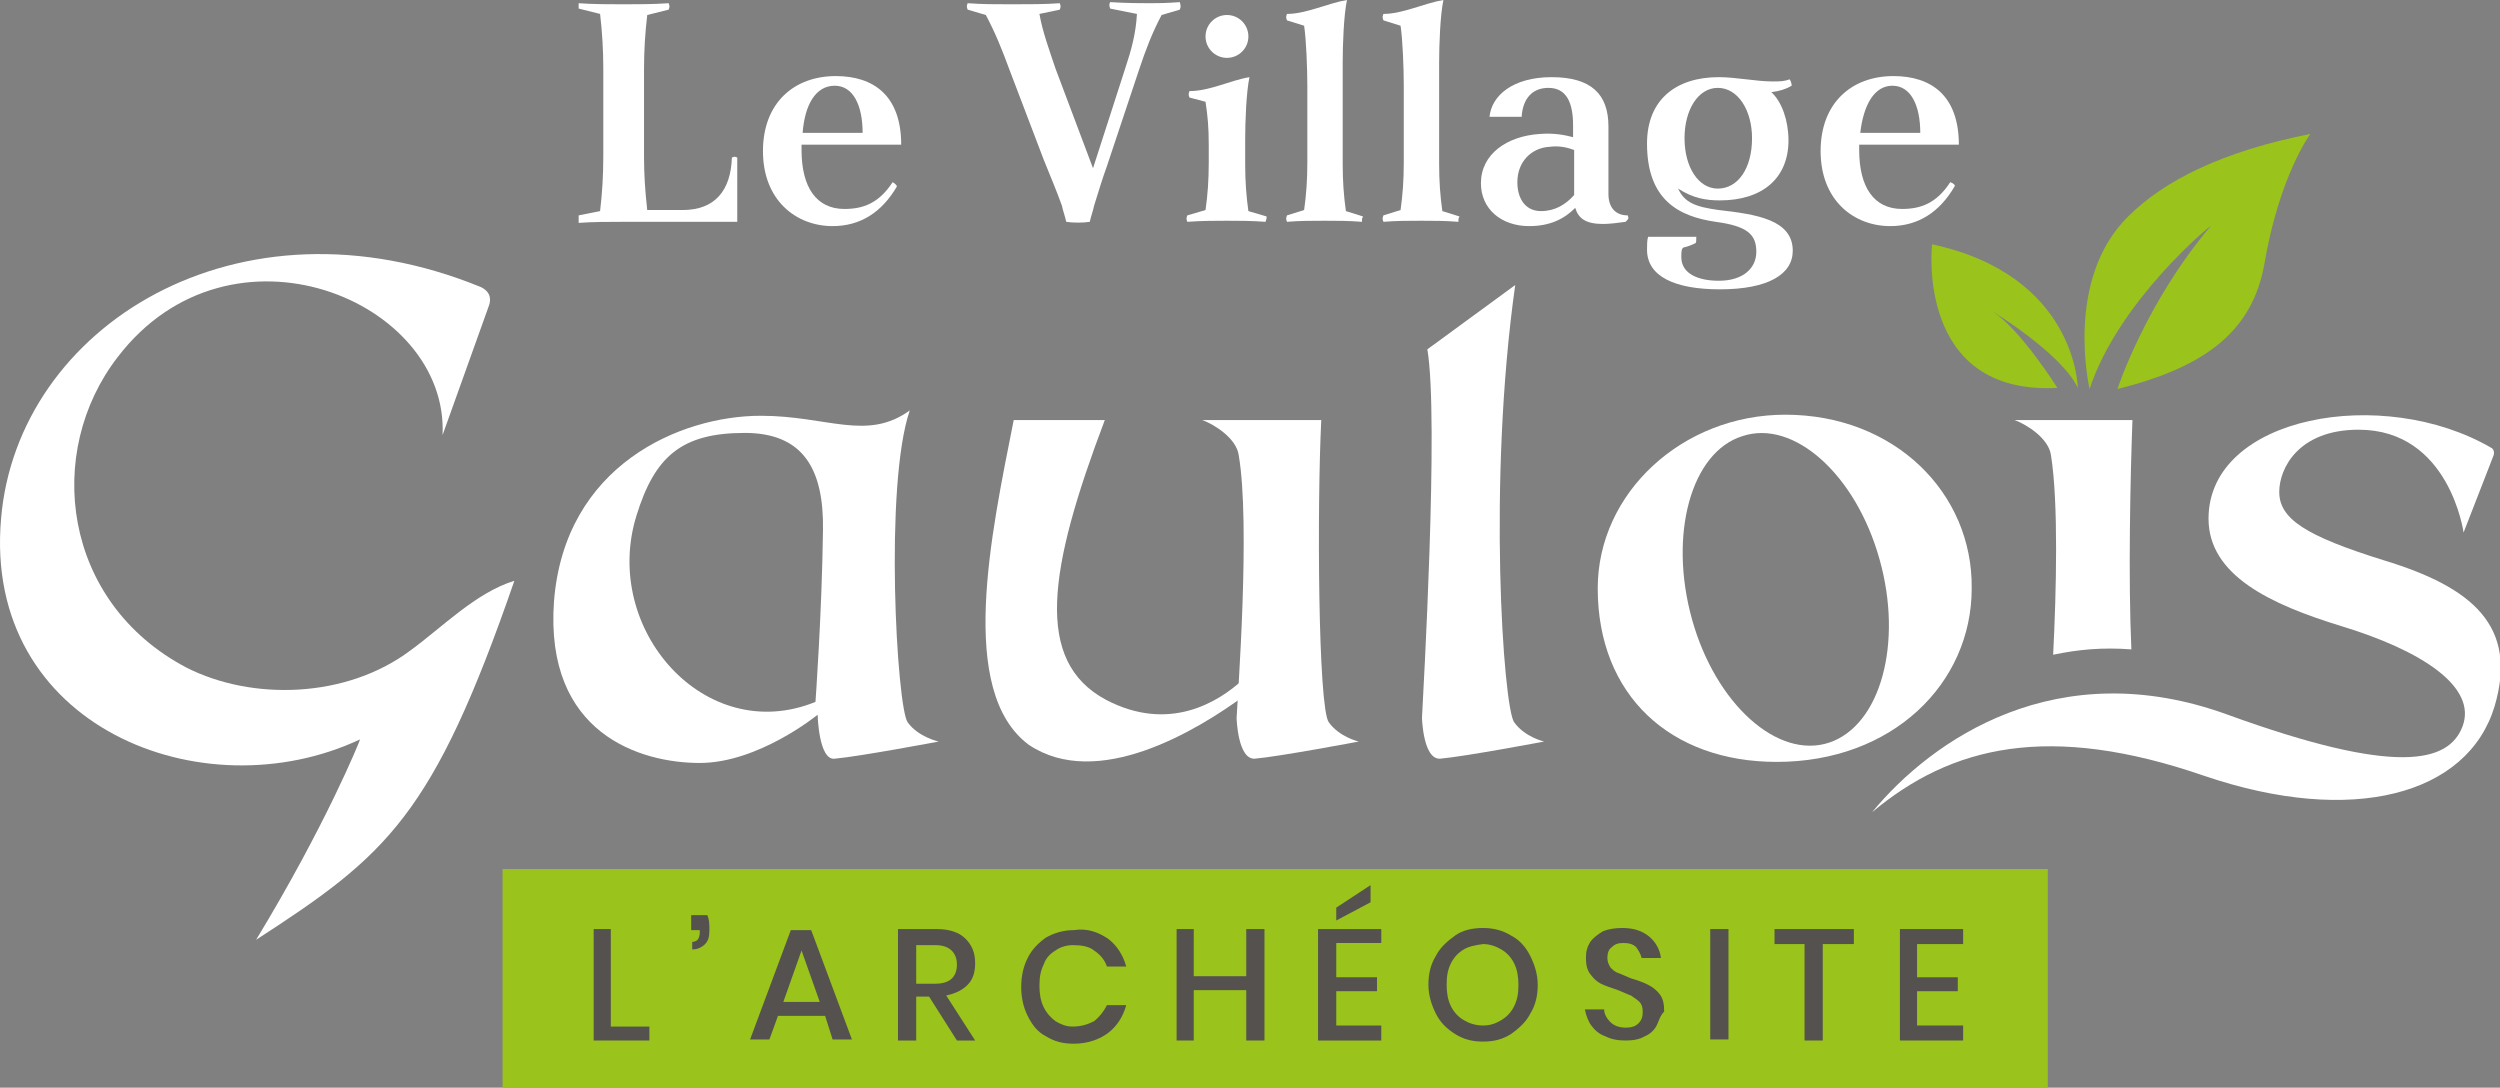
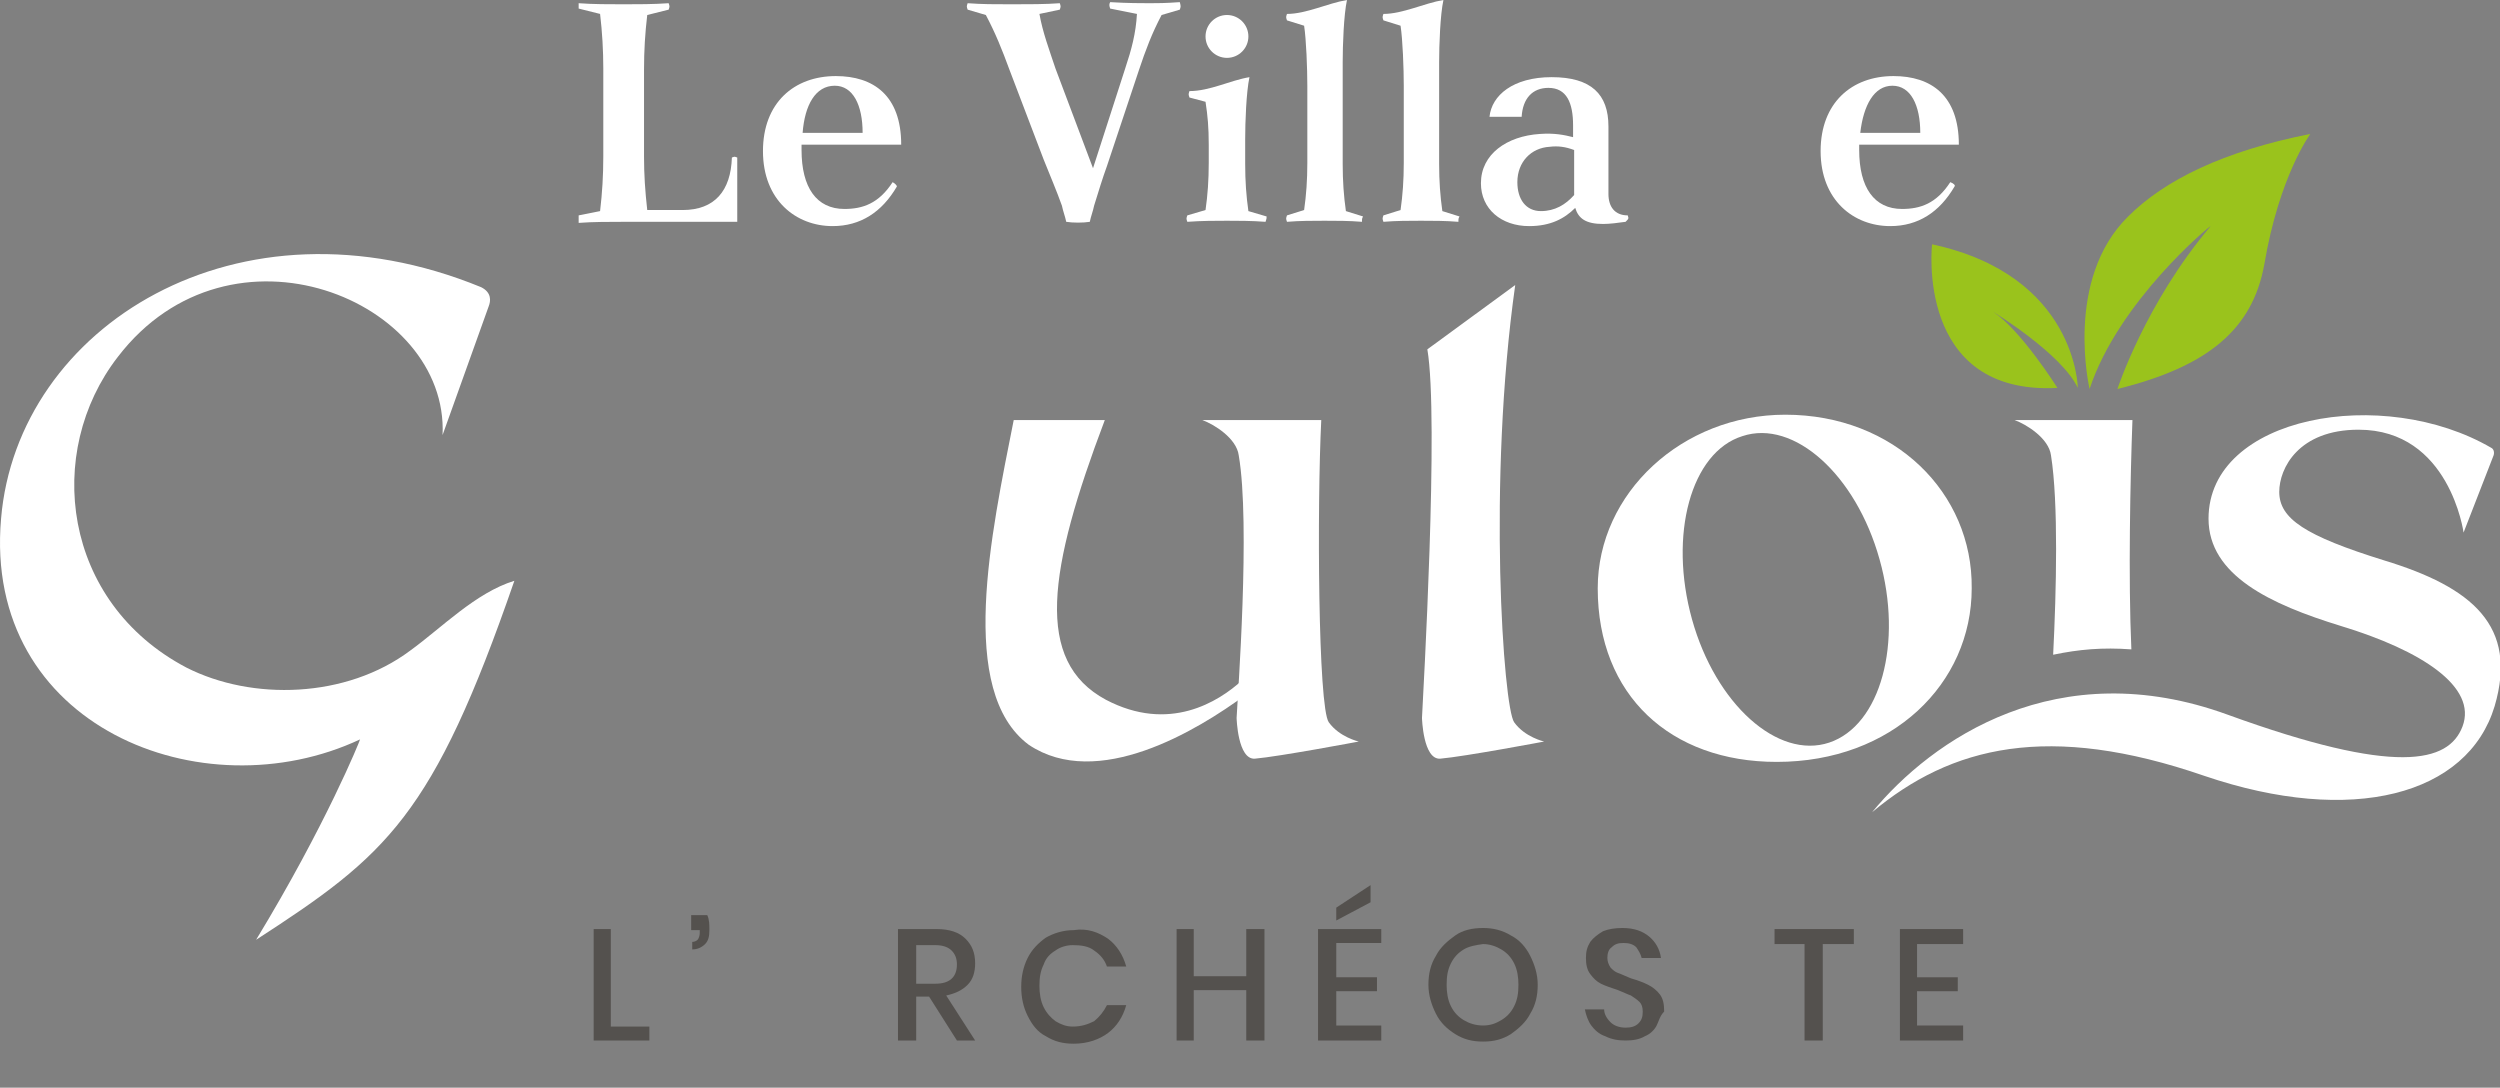
<svg xmlns="http://www.w3.org/2000/svg" version="1.1" id="Calque_1" x="0px" y="0px" viewBox="0 0 233.3 101.5" style="enable-background:new 0 0 233.3 101.5;" xml:space="preserve">
  <rect x="0" y="0" width="233.3" height="101.5" fill="#808080" stroke="none" />
  <style type="text/css">
	.st0{fill:#FFFFFF;}
	.st1{fill:#9AC31C;}
	.st2{fill:#54514E;}
</style>
  <path class="st0" d="M166.6,38.7c-9.6,0-17.5,7.3-17.5,16.2c0,10,6.8,16.2,16.7,16.2c10.8,0,18.2-7.3,18.2-16.2  C184.1,46,176.8,38.7,166.6,38.7z M170.7,69.3c-4.8,1.6-10.6-3.6-12.8-11.5c-2.2-7.9-0.1-15.6,4.7-17.1c4.8-1.6,10.6,3.6,12.8,11.5  C177.6,60,175.5,67.7,170.7,69.3z" />
-   <path class="st0" d="M84.7,67.4c-1-1.4-2.2-22.1,0.2-29.1c-4,2.9-7.7,0.5-13.9,0.5c-7.5,0-18.3,4.6-19.3,17.3  c-0.9,12.4,8.1,15.1,13.6,15.1c5.5,0,11-4.5,11-4.5s0.1,4.3,1.6,4.1c2.3-0.2,9.7-1.6,9.7-1.6S85.7,68.8,84.7,67.4z M76.8,49.5  c-0.1,7.7-0.7,16-0.7,16c-10.3,4.2-20-6.8-16.7-17.4c1.7-5.5,4.2-7.7,10.1-7.7C74.9,40.4,76.9,43.7,76.8,49.5z" />
-   <rect x="46.9" y="81.1" class="st1" width="144.2" height="20.4" />
  <g>
    <polygon class="st2" points="57,95.8 60.6,95.8 60.6,97.1 55.4,97.1 55.4,86.7 57,86.7  " />
    <path class="st2" d="M66.2,86.8c0,0.6-0.1,1-0.4,1.3c-0.3,0.3-0.7,0.5-1.2,0.5v-0.7c0.2,0,0.4-0.1,0.5-0.2c0.1-0.1,0.2-0.4,0.2-0.6   v-0.3h-0.8v-1.4H66C66.2,85.8,66.2,86.3,66.2,86.8" />
-     <path class="st2" d="M77,94.8h-4.4l-0.8,2.2h-1.8l3.8-10.2h1.9l3.8,10.2h-1.8L77,94.8z M76.5,93.5l-1.7-4.8l-1.7,4.8H76.5z" />
    <path class="st2" d="M89.3,97.1l-2.6-4.1h-1.2v4.1h-1.7V86.7h3.6c1.2,0,2.1,0.3,2.7,0.9c0.6,0.6,0.9,1.3,0.9,2.3   c0,0.8-0.2,1.5-0.7,2c-0.5,0.5-1.1,0.8-2,1l2.7,4.2H89.3z M85.5,91.8h1.8c1.3,0,2-0.6,2-1.8c0-0.6-0.2-1-0.5-1.3   c-0.3-0.3-0.8-0.5-1.5-0.5h-1.8V91.8z" />
    <path class="st2" d="M103.4,87.6c0.8,0.6,1.4,1.5,1.7,2.6h-1.8c-0.2-0.6-0.6-1.1-1.2-1.5c-0.5-0.4-1.2-0.5-2-0.5   c-0.6,0-1.2,0.2-1.6,0.5c-0.5,0.3-0.9,0.7-1.1,1.3c-0.3,0.6-0.4,1.2-0.4,2c0,0.7,0.1,1.4,0.4,2c0.3,0.6,0.7,1,1.1,1.3   c0.5,0.3,1,0.5,1.6,0.5c0.8,0,1.4-0.2,2-0.5c0.5-0.4,0.9-0.9,1.2-1.5h1.8c-0.3,1.1-0.9,2-1.7,2.6c-0.8,0.6-1.9,1-3.2,1   c-1,0-1.8-0.2-2.6-0.7c-0.8-0.4-1.3-1.1-1.7-1.9c-0.4-0.8-0.6-1.7-0.6-2.7c0-1,0.2-1.9,0.6-2.7c0.4-0.8,1-1.4,1.7-1.9   c0.7-0.4,1.6-0.7,2.6-0.7C101.5,86.6,102.5,87,103.4,87.6" />
    <polygon class="st2" points="118,86.7 118,97.1 116.3,97.1 116.3,92.4 111.4,92.4 111.4,97.1 109.8,97.1 109.8,86.7 111.4,86.7    111.4,91.1 116.3,91.1 116.3,86.7  " />
    <path class="st2" d="M124.7,88.1v3.1h3.8v1.3h-3.8v3.2h4.2v1.4H123V86.7h5.9v1.3H124.7z M127.9,84.2l-3.2,1.7v-1.2l3.2-2.1V84.2z" />
    <path class="st2" d="M141,87.3c0.8,0.4,1.4,1.1,1.8,1.9c0.4,0.8,0.7,1.7,0.7,2.7c0,1-0.2,1.9-0.7,2.7c-0.4,0.8-1.1,1.4-1.8,1.9   c-0.8,0.5-1.6,0.7-2.6,0.7c-1,0-1.8-0.2-2.6-0.7c-0.8-0.5-1.4-1.1-1.8-1.9c-0.4-0.8-0.7-1.7-0.7-2.7c0-1,0.2-1.9,0.7-2.7   c0.4-0.8,1.1-1.4,1.8-1.9s1.6-0.7,2.6-0.7C139.3,86.6,140.2,86.8,141,87.3 M136.6,88.6c-0.5,0.3-0.9,0.7-1.2,1.3   c-0.3,0.6-0.4,1.2-0.4,2c0,0.7,0.1,1.4,0.4,2c0.3,0.6,0.7,1,1.2,1.3c0.5,0.3,1.1,0.5,1.8,0.5c0.7,0,1.2-0.2,1.7-0.5   c0.5-0.3,0.9-0.7,1.2-1.3c0.3-0.6,0.4-1.2,0.4-2c0-0.7-0.1-1.4-0.4-2c-0.3-0.6-0.7-1-1.2-1.3c-0.5-0.3-1.1-0.5-1.7-0.5   C137.7,88.2,137.1,88.3,136.6,88.6" />
    <path class="st2" d="M154.6,95.7c-0.2,0.4-0.6,0.8-1.1,1c-0.5,0.3-1.1,0.4-1.8,0.4c-0.7,0-1.3-0.1-1.9-0.4c-0.6-0.2-1-0.6-1.3-1   c-0.3-0.4-0.5-1-0.6-1.5h1.8c0,0.4,0.2,0.8,0.6,1.2c0.3,0.3,0.8,0.5,1.4,0.5c0.5,0,0.9-0.1,1.2-0.4c0.3-0.3,0.4-0.6,0.4-1.1   c0-0.4-0.1-0.7-0.3-0.9c-0.2-0.2-0.5-0.4-0.8-0.6c-0.3-0.1-0.7-0.3-1.2-0.5c-0.6-0.2-1.2-0.4-1.6-0.6c-0.4-0.2-0.7-0.5-1-0.9   c-0.3-0.4-0.4-0.9-0.4-1.5c0-0.6,0.1-1,0.4-1.5c0.3-0.4,0.7-0.7,1.2-1c0.5-0.2,1.1-0.3,1.8-0.3c1.1,0,1.9,0.3,2.5,0.8   c0.6,0.5,1,1.2,1.1,2h-1.8c-0.1-0.4-0.3-0.7-0.5-1c-0.3-0.3-0.7-0.4-1.2-0.4c-0.5,0-0.8,0.1-1.1,0.4c-0.3,0.2-0.4,0.6-0.4,1   c0,0.3,0.1,0.6,0.3,0.9c0.2,0.2,0.4,0.4,0.7,0.5c0.3,0.1,0.7,0.3,1.2,0.5c0.7,0.2,1.2,0.4,1.6,0.6c0.4,0.2,0.8,0.5,1.1,0.9   c0.3,0.4,0.4,0.9,0.4,1.6C154.9,94.8,154.8,95.3,154.6,95.7" />
-     <rect x="159.6" y="86.7" class="st2" width="1.7" height="10.3" />
    <polygon class="st2" points="173,86.7 173,88.1 170.1,88.1 170.1,97.1 168.4,97.1 168.4,88.1 165.6,88.1 165.6,86.7  " />
    <polygon class="st2" points="178.9,88.1 178.9,91.2 182.7,91.2 182.7,92.5 178.9,92.5 178.9,95.7 183.2,95.7 183.2,97.1    177.3,97.1 177.3,86.7 183.2,86.7 183.2,88.1  " />
  </g>
  <path class="st1" d="M193.9,36.2c0,0-0.1-10.5-13.6-13.4c0,0-1.6,14.1,11.7,13.4c0,0-3.4-5.4-6-7.1C186,29.1,192.4,33,193.9,36.2z" />
  <path class="st1" d="M195,36.3c0,0-2.4-10.2,3.6-16.1c3.4-3.4,8.9-6.1,17-7.7c0,0-2.9,3.9-4.3,12.2c-1.1,6-5.2,9.5-13.7,11.6  c0,0,2.6-8,8.7-15.2C206.3,21,197.7,28.1,195,36.3z" />
  <path class="st0" d="M23.9,87.7C36.1,79.8,40.4,76.2,48,54.2c-3.6,1.1-6.8,4.4-9.7,6.5c-6,4.5-14.8,4.7-20.9,1.6  C5.8,56.2,4.1,42.2,11,33.3c10.5-13.7,30.9-5.3,30.3,7.3l4.3-12c0.2-0.5,0.3-1.3-0.7-1.8C22.2,17.5,1.6,30.5,0.1,48.4  c-1.7,19.4,18.8,27.5,33.5,20.6C33.6,69.1,30.4,77,23.9,87.7" />
  <g>
    <path class="st0" d="M112.2,39.2c1.1,0.4,3.2,1.7,3.4,3.3c1.1,6.4-0.1,22.4-0.2,24.5c0,0,0.1,3.9,1.7,3.8c2.3-0.2,9.7-1.6,9.7-1.6   s-1.8-0.4-2.8-1.8c-1-1.4-1.1-20.2-0.7-28.2H112.2z" />
    <path class="st0" d="M96,69.5c6.4,4.3,15.7-1.3,20.3-4.7c1.4-1-0.4-1.3-0.4-1.3c-2.2,2-6.8,4.9-12.7,1.8   c-6.7-3.6-5.4-12.1-0.1-26.1h-8.5C92.5,49.8,89.3,64.5,96,69.5z" />
  </g>
  <path class="st0" d="M133.2,32.6c1.1,6.4-0.4,32.3-0.5,34.4c0,0,0.1,3.9,1.7,3.8c2.3-0.2,9.7-1.6,9.7-1.6s-1.8-0.4-2.8-1.8  c-1-1.4-2.5-22.4,0.1-40.8L133.2,32.6z" />
  <g>
    <path class="st0" d="M198.9,60.6c-0.3-6.6-0.1-16,0.1-21.4h-11c1.1,0.4,3.2,1.7,3.4,3.3c0.7,4.4,0.5,12.7,0.2,18.6   C194,60.6,196.2,60.4,198.9,60.6z" />
  </g>
  <g>
    <path class="st0" d="M54,20.1l2-0.4c0.2-1.7,0.3-3.3,0.3-5.1V6.4c0-1.7-0.1-3.4-0.3-5.1l-2-0.5C54,0.6,54,0.6,54,0.3   c1.3,0.1,2.9,0.1,4.2,0.1c1.3,0,2.8,0,4.2-0.1c0.1,0.3,0.1,0.3,0,0.6l-2,0.5c-0.2,1.7-0.3,3.3-0.3,5.1v8.1c0,1.7,0.1,3.2,0.3,5h3.3   c3,0,4.5-1.8,4.6-4.9c0.3-0.1,0.2-0.1,0.5,0v6H58.2c-1.3,0-2.9,0-4.2,0.1C54,20.4,54,20.4,54,20.1" />
    <path class="st0" d="M110.1,0.9l-1.7,0.5c-0.9,1.7-1.5,3.3-2.1,5.1l-3,9c-0.4,1.1-0.8,2.4-1.2,3.7c-0.1,0.5-0.3,1-0.4,1.5   c-0.6,0.1-1.6,0.1-2.2,0c-0.1-0.5-0.3-1-0.4-1.5c-0.5-1.4-1.1-2.8-1.7-4.3l-3.2-8.4c-0.7-1.9-1.3-3.4-2.2-5.1l-1.7-0.5   c-0.1-0.3-0.1-0.3,0-0.6c1.4,0.1,2.4,0.1,4.1,0.1c1.6,0,3.2,0,4.5-0.1c0.1,0.3,0.1,0.3,0,0.6L97,1.3c0.3,1.7,0.9,3.3,1.5,5.1   l3.5,9.3l3-9.3c0.6-1.8,1-3.3,1.1-5.1l-2.5-0.5c-0.1-0.3-0.1-0.4,0-0.6c1.6,0.1,3,0.1,3.7,0.1c0.7,0,1.4,0,2.8-0.1   C110.2,0.6,110.2,0.6,110.1,0.9" />
    <path class="st0" d="M118.1,20.7c-1.3-0.1-2.6-0.1-3.6-0.1c-1.1,0-2.3,0-3.7,0.1c-0.1-0.3-0.1-0.3,0-0.6l1.7-0.5   c0.2-1.4,0.3-2.8,0.3-4.4v-1.7c0-1.6-0.1-2.7-0.3-4L111,9.1c-0.1-0.3-0.1-0.3,0-0.6c1.9,0,3.8-1,5.6-1.3c-0.3,1.4-0.4,4.2-0.4,5.8   v2.3c0,1.6,0.1,3,0.3,4.4l1.7,0.5C118.2,20.4,118.2,20.4,118.1,20.7" />
    <path class="st0" d="M127.1,20.7c-1.2-0.1-2.4-0.1-3.5-0.1c-1.1,0-2.3,0-3.5,0.1c-0.1-0.3-0.1-0.3,0-0.6l1.6-0.5   c0.2-1.4,0.3-2.8,0.3-4.4V8c0-1.6-0.1-4.3-0.3-5.6l-1.6-0.5c-0.1-0.3-0.1-0.3,0-0.6c1.8,0,3.8-1,5.6-1.3c-0.3,1.4-0.4,4.2-0.4,5.8   v9.5c0,1.6,0.1,3,0.3,4.4l1.6,0.5C127.1,20.4,127.1,20.4,127.1,20.7" />
    <path class="st0" d="M136.1,20.7c-1.2-0.1-2.4-0.1-3.5-0.1c-1.1,0-2.3,0-3.5,0.1c-0.1-0.3-0.1-0.3,0-0.6l1.6-0.5   c0.2-1.4,0.3-2.8,0.3-4.4V8c0-1.6-0.1-4.3-0.3-5.6l-1.6-0.5c-0.1-0.3-0.1-0.3,0-0.6c1.8,0,3.8-1,5.6-1.3c-0.3,1.4-0.4,4.2-0.4,5.8   v9.5c0,1.6,0.1,3,0.3,4.4l1.6,0.5C136.1,20.4,136.1,20.4,136.1,20.7" />
    <circle class="st0" cx="114.5" cy="3.4" r="2" />
    <g>
      <path class="st0" d="M151.9,20.1c-1.2,0-1.8-0.8-1.8-2v-6.3c0-3-1.6-4.6-5.3-4.6c-3.6,0-5.6,1.7-5.8,3.7h3c0.1-1.7,1-2.7,2.5-2.7    c1.7,0,2.3,1.4,2.3,3.5v1.1c-0.8-0.2-1.7-0.4-3.1-0.3c-3.1,0.2-5.5,1.9-5.5,4.6c0,2.4,1.9,4,4.5,4c2,0,3.3-0.7,4.3-1.7    c0.3,1,1,1.5,2.6,1.5c0.6,0,1.4-0.1,2.1-0.2C152,20.4,152,20.4,151.9,20.1z M146.9,18.2c-0.8,0.9-1.8,1.5-3.1,1.5    c-1.4,0-2.2-1.1-2.2-2.7c0-1.9,1.3-3.2,3-3.3c0.8-0.1,1.5,0,2.3,0.3V18.2z" />
    </g>
    <path class="st0" d="M83.3,17c-1.3,2-2.8,2.5-4.5,2.5c-2.6,0-4-2-4-5.5v-0.5h9.3c0-4.6-2.6-6.4-6.1-6.4c-3.9,0-6.8,2.5-6.8,7   c0,4.6,3.1,7,6.5,7c2.6,0,4.6-1.3,6-3.7C83.7,17.3,83.5,17.1,83.3,17z M77.9,8c1.7,0,2.6,1.8,2.6,4.4h-5.6C75.1,9.8,76.1,8,77.9,8z   " />
    <path class="st0" d="M182,17c-1.3,2-2.8,2.5-4.5,2.5c-2.6,0-4-2-4-5.5v-0.5h9.3c0-4.6-2.6-6.4-6.1-6.4c-3.9,0-6.8,2.5-6.8,7   c0,4.6,3.1,7,6.5,7c2.6,0,4.6-1.3,6-3.7C182.5,17.3,182.3,17.1,182,17z M176.6,8c1.7,0,2.6,1.8,2.6,4.4h-5.6   C173.9,9.8,174.9,8,176.6,8z" />
-     <path class="st0" d="M167.2,8c0-0.2-0.1-0.5-0.2-0.6c-0.5,0.2-0.9,0.2-1.6,0.2c-1.5,0-3.4-0.4-5-0.4c-4,0-6.7,2.1-6.7,6.2   c0,5.3,3,6.8,6.4,7.3c3,0.4,3.8,1.2,3.8,2.8c0,1.5-1.2,2.7-3.5,2.7c-2,0-3.5-0.7-3.5-2.2c0-0.4,0-0.8,0.2-0.9   c0.4-0.1,0.7-0.2,1.1-0.4c0.1,0,0.1-0.3,0.1-0.6h-4.5c-0.1,0.3-0.1,0.8-0.1,1.2c0,2.5,2.6,3.7,6.8,3.7c4.5,0,6.8-1.4,6.8-3.6   c0-2.9-3.4-3.4-6.9-3.8c-2.2-0.3-3.2-0.7-3.8-2c1.4,0.9,2.6,1.1,3.9,1.1c4,0,6.4-2.1,6.4-5.6c0-1.8-0.6-3.6-1.6-4.5   C166.1,8.5,166.7,8.3,167.2,8z M160.3,17.6c-1.8,0-3.1-2-3.1-4.7c0-2.7,1.3-4.7,3.1-4.7c1.9,0,3.2,2.1,3.2,4.7   C163.5,15.7,162.2,17.6,160.3,17.6z" />
  </g>
  <path class="st0" d="M232.7,42.5l-2.8,7.2c0,0-1.3-9.6-9.8-9.6c-5.6,0-7.4,3.6-7.4,5.8c0,2.5,2.4,4.1,9.8,6.4  c8.2,2.5,12.5,6.1,10.3,13.6c-2.5,8.3-13.3,11.2-27.1,6.5c-14.5-5-23.6-2.8-31,3.4c5.6-6.8,17.3-14.9,33.2-9.1  c15.7,5.7,20.6,4.5,21.9,1.1c1.4-3.7-3.8-7.1-11.4-9.4c-6.5-2-12.3-4.7-12.3-10c0-9.6,16.3-12.5,26.4-6.6  C232.7,41.9,232.8,42.2,232.7,42.5z" />
</svg>